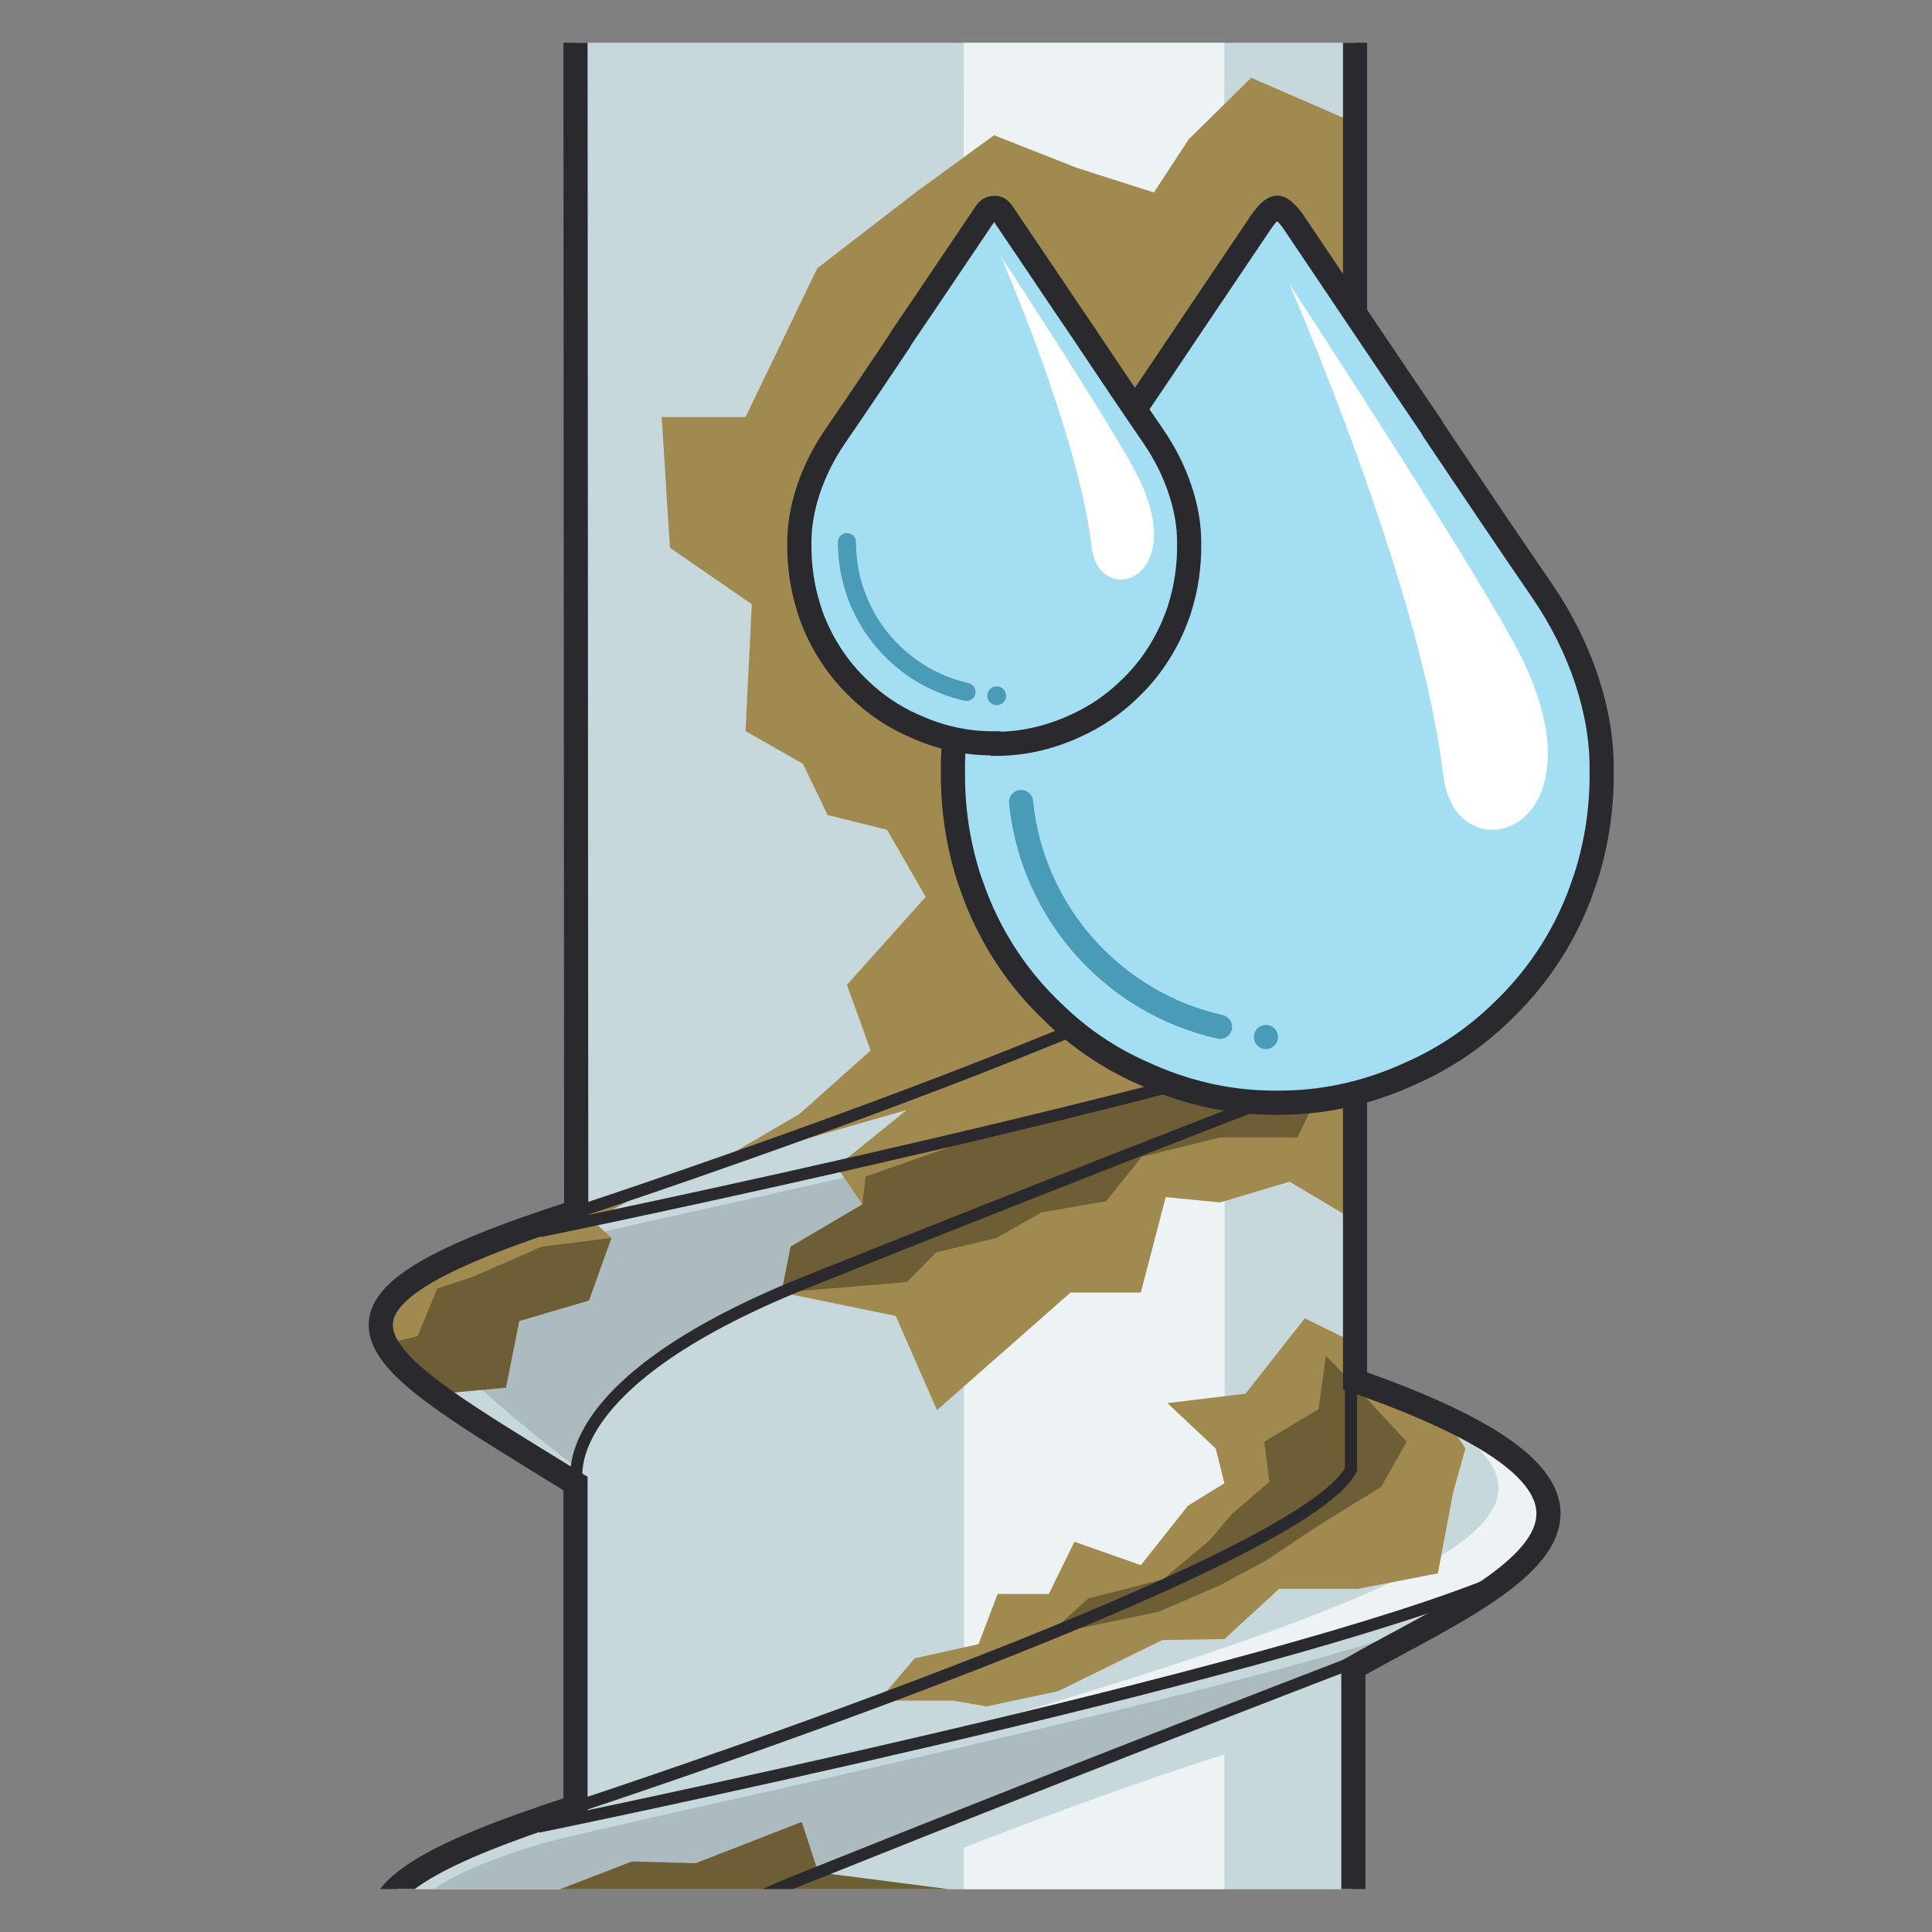
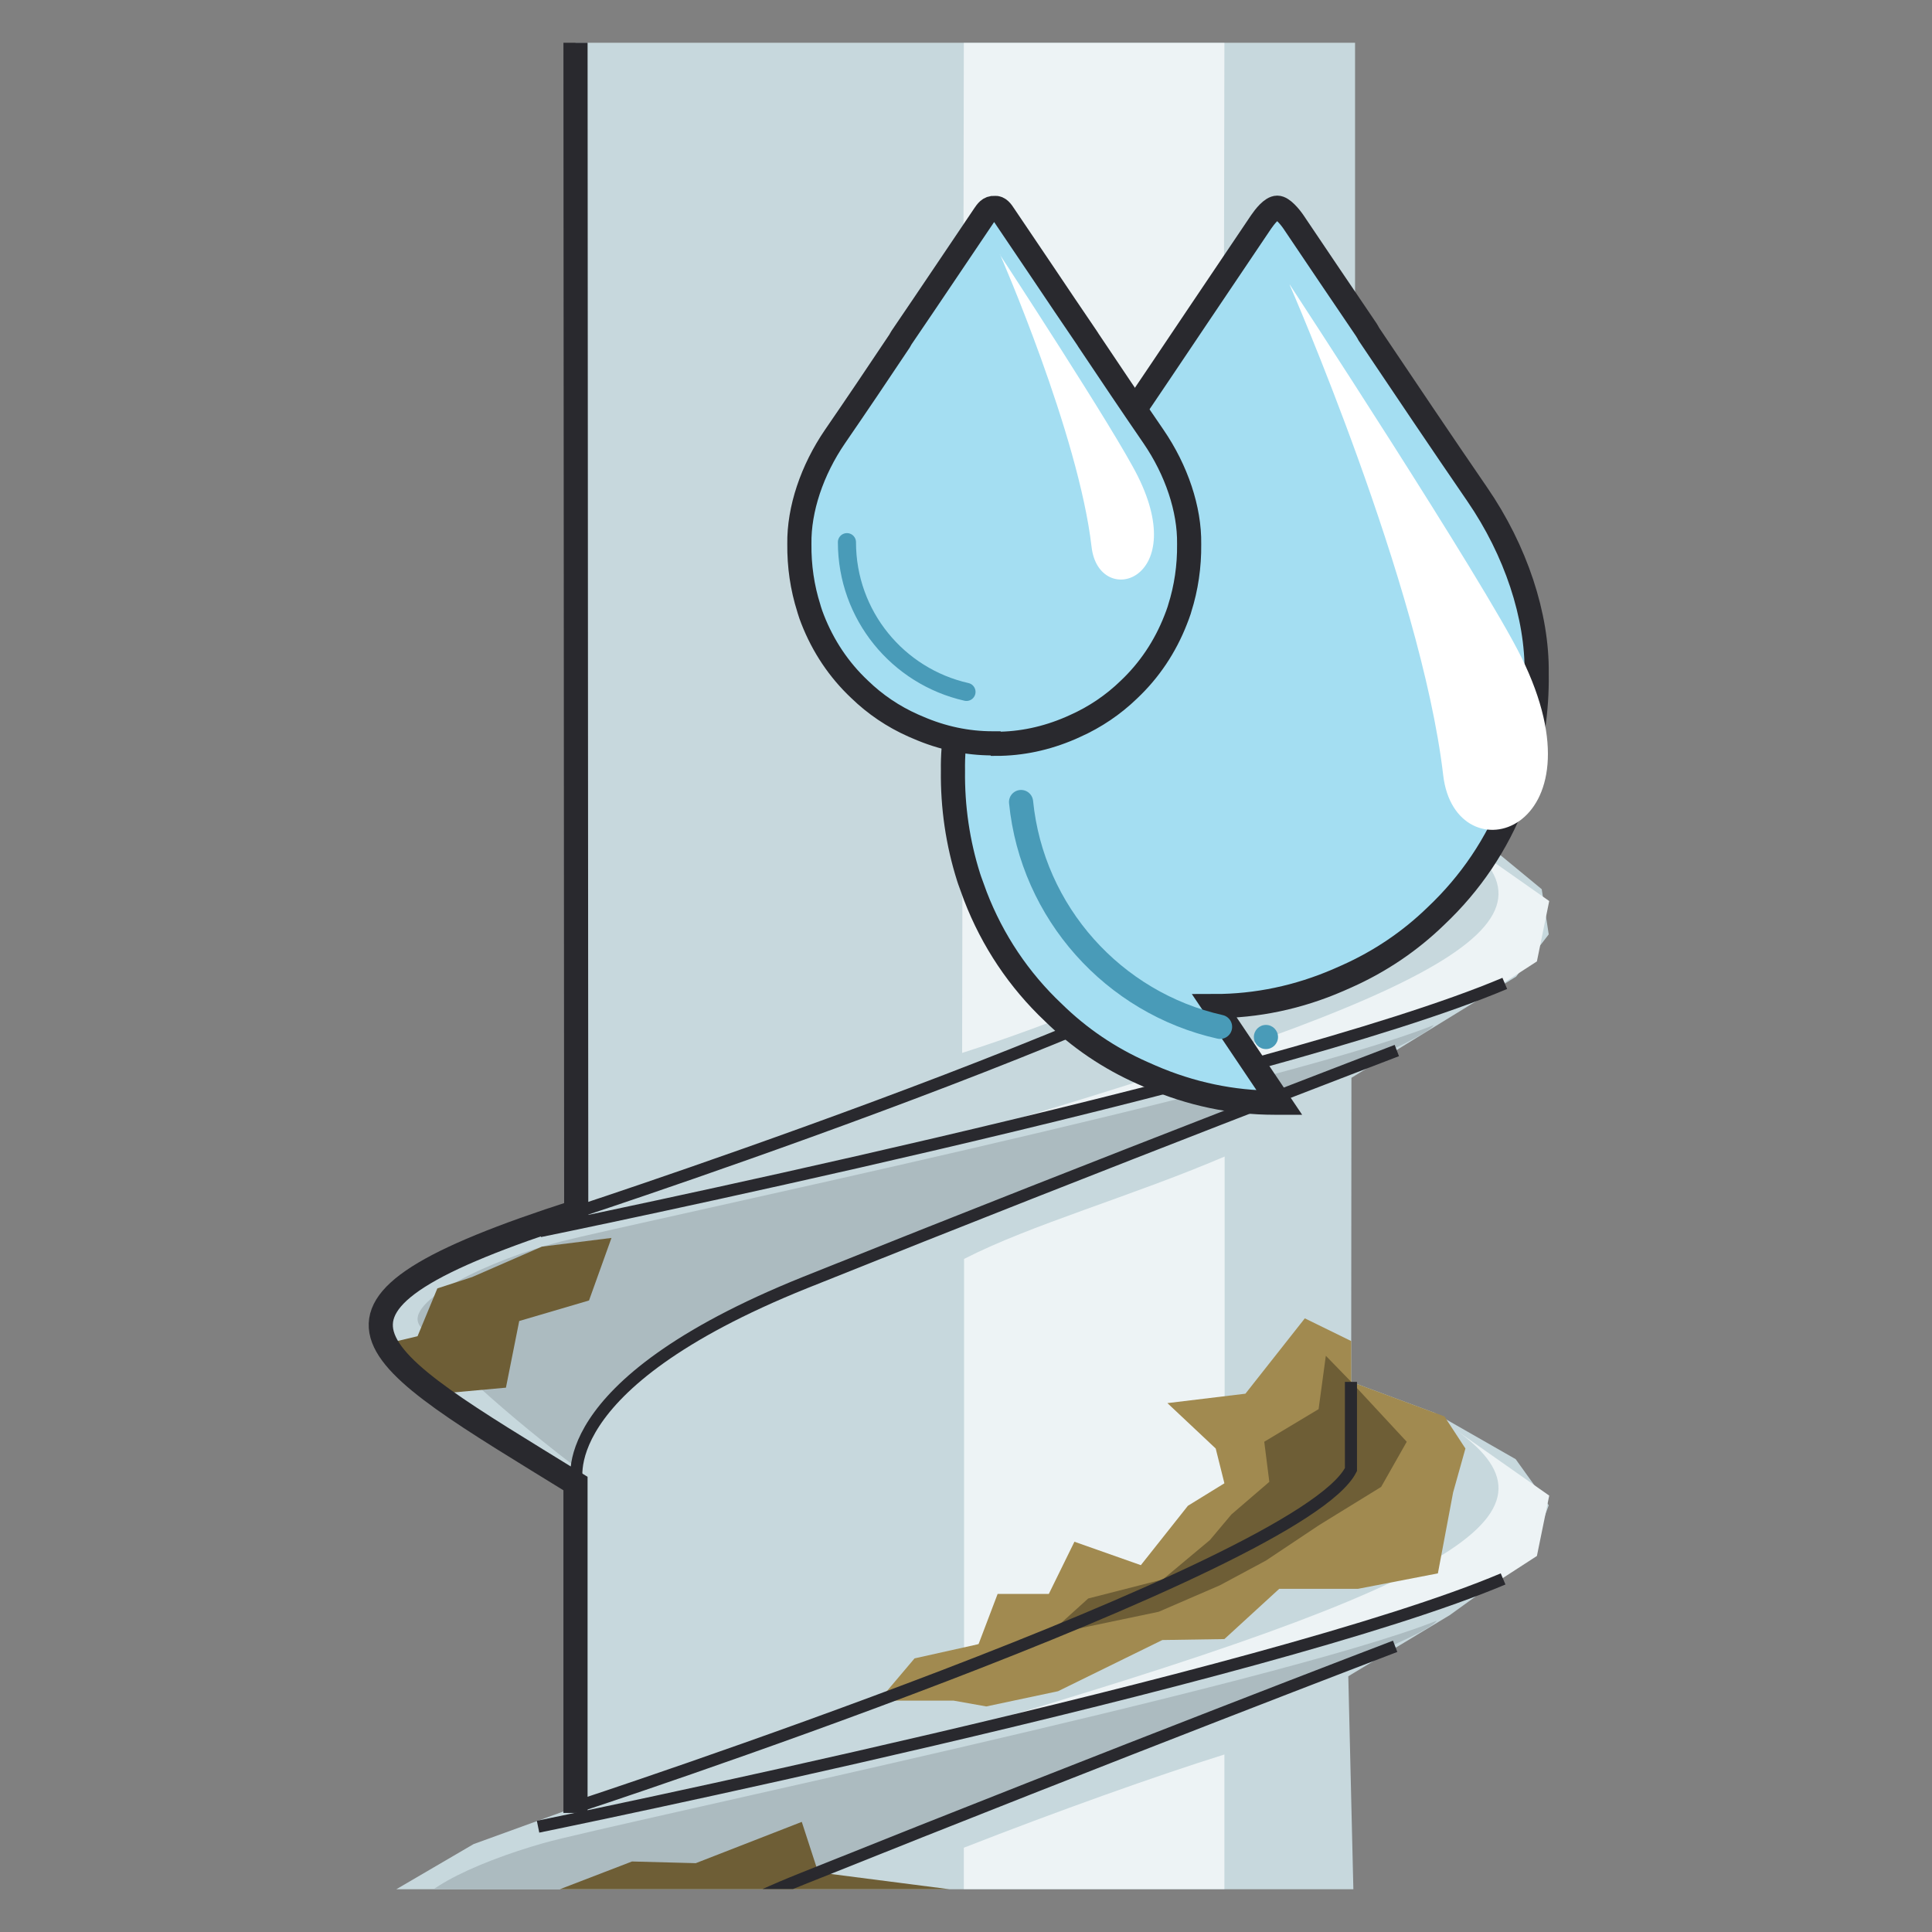
<svg xmlns="http://www.w3.org/2000/svg" id="Layer_2" viewBox="0 0 80 80">
  <rect x="0" y="0" width="80" height="80" fill="#808080" stroke="none" />
  <defs>
    <style>
      .cls-1 {
        fill: #6e5e36;
      }

      .cls-2 {
        fill: #edf3f5;
      }

      .cls-3 {
        stroke-width: .75px;
      }

      .cls-3, .cls-4, .cls-5, .cls-6, .cls-7, .cls-8 {
        fill: none;
      }

      .cls-3, .cls-6 {
        stroke: #499bb8;
        stroke-linecap: round;
      }

      .cls-3, .cls-6, .cls-9, .cls-7 {
        stroke-miterlimit: 10;
      }

      .cls-10 {
        fill: #499bb8;
      }

      .cls-11 {
        fill: #fff;
      }

      .cls-12 {
        fill: #c7d8dd;
      }

      .cls-13 {
        fill: #acbbc0;
      }

      .cls-5, .cls-9, .cls-7, .cls-8 {
        stroke: #29292e;
      }

      .cls-9 {
        fill: #a4def2;
      }

      .cls-14 {
        fill: #a18a50;
      }

      .cls-15 {
        clip-path: url(#clippath);
      }

      .cls-8 {
        stroke-width: .5px;
      }
    </style>
    <clipPath id="clippath">
      <rect class="cls-4" y="1.77" width="80" height="76.45" />
    </clipPath>
  </defs>
  <g id="icons">
    <g>
      <polygon class="cls-12" points="23.83 1.77 56.11 1.77 56.11 32.42 61.39 34.8 63.84 36.82 64.13 38.69 62.78 40.44 55.96 44.63 55.95 57.22 59.4 58.5 62.76 60.42 64.13 62.33 63.33 64.5 60.03 66.88 55.83 69.41 56.04 78.23 16.41 78.23 19.61 76.36 23.66 74.89 23.65 61.33 17.72 57.46 16.24 55.92 15.7 54.36 17.19 52.99 19.94 51.6 23.41 50.34 23.83 1.77" />
      <path class="cls-2" d="M50.7,72.65v5.57h-10.79v-1.71c3.83-1.5,8.03-3,10.79-3.86Z" />
      <path class="cls-2" d="M39.49,47.1l13.77-3.41,7.8-2.21,2.58-1.67.51-2.5-4.06-2.85c5.16,3.51.74,6.42-20.59,12.64Z" />
      <path class="cls-2" d="M39.49,71.72l13.77-3.41,7.8-2.21,2.58-1.67.51-2.5-4.06-2.85c5.16,3.51.74,6.42-20.59,12.64Z" />
      <path class="cls-2" d="M50.63,39.1l.07-37.32h-10.79l-.07,41.82c3.86-1.24,7.46-2.74,10.79-4.49Z" />
      <path class="cls-2" d="M39.92,68.3v-16.17c2.76-1.42,6.93-2.59,10.79-4.24v15.74c-1.99,1.05-5.39,2.69-10.79,4.66Z" />
      <path class="cls-13" d="M23.91,60.8s-4.6-3.44-6.51-5.88c-.8-1.02,2.99-2.79,5.82-3.51,3.12-.8,29.63-6.36,36.14-8.96-.6,1.18-23.6,9.69-29.61,12.36-4.97,2.2-5.85,6.01-5.85,6.01Z" />
-       <polygon class="cls-14" points="56.11 5.09 51.81 3.22 49.22 5.77 47.78 7.97 44.59 6.95 41.16 5.6 37.91 7.97 33.84 11.11 30.87 17.27 27.4 17.27 27.74 22.68 31.13 25.02 30.87 30.27 33.25 31.63 34.27 33.75 36.73 34.36 38.33 37.14 35.07 40.78 36.05 43.5 33.1 46.13 29.37 48.31 37.55 45.96 34.64 48.31 35.71 49.87 32.74 51.62 32.36 53.52 37.09 54.49 38.8 58.39 44.33 53.52 47.24 53.52 48.27 49.57 50.52 49.79 53.4 48.93 55.81 50.37 56.11 5.09" />
-       <polygon class="cls-14" points="18.2 57.71 20.95 57.46 21.5 54.7 24.39 53.85 24.81 52.54 25.32 51.26 24.53 50.53 27.4 49 19.94 51.6 16.25 53.68 16.24 55.92 18.2 57.71" />
      <polygon class="cls-14" points="55.95 55.53 54.03 54.59 51.57 57.71 48.34 58.1 50.34 59.98 50.7 61.42 49.19 62.35 47.24 64.81 44.49 63.84 43.43 66 41.31 66 40.52 68.08 37.87 68.67 36.39 70.42 39.49 70.42 40.84 70.66 43.81 70.03 48.13 67.91 50.7 67.87 52.97 65.79 56.23 65.79 59.54 65.15 60.17 61.8 60.68 59.98 59.81 58.65 55.95 57.22 55.95 55.53" />
      <polygon class="cls-1" points="54.9 56.14 54.6 58.35 52.35 59.7 52.56 61.36 50.99 62.71 50.1 63.77 48.15 65.4 45.06 66.19 43.39 67.7 47.98 66.74 50.52 65.64 52.42 64.62 54.64 63.14 57.19 61.57 58.25 59.7 55.95 57.22 54.9 56.14" />
      <polygon class="cls-1" points="15.86 55.67 18.2 57.71 20.95 57.46 21.5 54.7 24.39 53.85 25.32 51.26 22.44 51.62 19.55 52.88 18.11 53.35 17.29 55.33 15.86 55.67" />
-       <polygon class="cls-1" points="38.76 51.86 41.27 51.26 43.13 50.2 45.8 49.74 47.28 47.9 50.52 47.1 53.73 47.1 54.41 45.66 50.06 45.36 48.54 44.96 41.66 46.68 35.84 48.72 35.71 49.87 32.74 51.62 32.36 53.52 37.55 53.09 38.76 51.86" />
      <g class="cls-15">
        <path class="cls-13" d="M17.29,79.58c-.8-1.02,2.39-2.46,5.21-3.26s30.47-6.6,36.99-9.21c-.6,1.18-23.4,8.89-29.1,12.15-1.33.76-13.09.31-13.09.31Z" />
        <polygon class="cls-1" points="23.18 78.23 26.17 77.08 28.81 77.15 33.2 75.44 33.88 77.53 39.32 78.23 23.18 78.23" />
        <g>
          <g>
            <path class="cls-8" d="M22.35,50.98s30.4-6.21,39.96-10.26M23.91,61.48s-1.27-4.07,9.42-8.37c13.11-5.26,24.51-9.61,24.51-9.61M23.91,50.18s30.02-9.85,32.11-13.98v-3.63" />
            <path class="cls-5" d="M23.83,75.07v-13.64c-8.85-5.46-12.51-7.22.03-11.25l-.03-49.15" />
          </g>
          <g>
-             <path class="cls-7" d="M56.11,1.18v31.36c14.91,5.21,5.53,8.72,0,11.89v12.75c14.91,5.21,5.46,8.71-.07,11.88v10.43M23.83,74.83c-5.79,1.86-8.12,3.25-8.08,4.75" />
            <path class="cls-8" d="M22.28,75.64s30.4-6.21,39.96-10.26M30.03,79.24c.93-.48,2-.97,3.23-1.46,13.11-5.26,24.51-9.61,24.51-9.61M23.83,74.83s30.02-9.85,32.11-13.98v-3.63" />
          </g>
        </g>
      </g>
      <rect class="cls-4" width="80" height="80" />
      <g>
-         <path class="cls-9" d="M52.98,45.66h-.21c-1.73,0-3.46-.36-5.12-1.08l-.34-.15c-1.38-.61-2.62-1.45-3.69-2.5-1.43-1.35-2.52-2.98-3.23-4.82-.08-.22-.16-.44-.24-.66l-.04-.12c-.45-1.42-.67-2.91-.65-4.43-.04-2.38.86-5.08,2.46-7.42,1.5-2.19,2.98-4.39,4.46-6.59.03-.05.07-.13.13-.23,1.04-1.52,2.06-3.05,3.09-4.58l2.62-3.89c.15-.22.44-.59.67-.59.21,0,.52.37.67.59l2.69,4c1,1.49,2.01,2.98,3.02,4.47.04.07.08.13.11.19,1.52,2.26,2.99,4.45,4.48,6.62,1.6,2.33,2.49,5.03,2.46,7.41v.03c.02,1.51-.2,3-.65,4.41l-.04.11c-.08.24-.16.46-.24.68-.71,1.84-1.8,3.46-3.24,4.82-1.07,1.04-2.31,1.88-3.7,2.5l-.34.15c-1.66.72-3.39,1.08-5.13,1.08Z" />
+         <path class="cls-9" d="M52.98,45.66h-.21c-1.73,0-3.46-.36-5.12-1.08l-.34-.15c-1.38-.61-2.62-1.45-3.69-2.5-1.43-1.35-2.52-2.98-3.23-4.82-.08-.22-.16-.44-.24-.66l-.04-.12c-.45-1.42-.67-2.91-.65-4.43-.04-2.38.86-5.08,2.46-7.42,1.5-2.19,2.98-4.39,4.46-6.59.03-.05.07-.13.13-.23,1.04-1.52,2.06-3.05,3.09-4.58l2.62-3.89c.15-.22.44-.59.67-.59.21,0,.52.37.67.59c1,1.49,2.01,2.98,3.02,4.47.04.07.08.13.11.19,1.52,2.26,2.99,4.45,4.48,6.62,1.6,2.33,2.49,5.03,2.46,7.41v.03c.02,1.51-.2,3-.65,4.41l-.04.11c-.08.24-.16.46-.24.68-.71,1.84-1.8,3.46-3.24,4.82-1.07,1.04-2.31,1.88-3.7,2.5l-.34.15c-1.66.72-3.39,1.08-5.13,1.08Z" />
        <circle class="cls-10" cx="52.42" cy="42.94" r=".5" />
        <path class="cls-11" d="M53.4,11.79s5.44,12.44,6.36,20.31c.5,4.28,6.84,2.4,3.23-4.9-1.56-3.16-9.58-15.41-9.58-15.41Z" />
        <path class="cls-6" d="M42.28,33.21c.46,4.59,3.83,8.32,8.24,9.31" />
        <path class="cls-9" d="M41.22,30.78h-.13c-1.04,0-2.08-.22-3.07-.65l-.21-.09c-.83-.37-1.57-.87-2.22-1.5-.86-.81-1.51-1.79-1.94-2.89-.05-.13-.1-.26-.14-.4l-.02-.07c-.27-.85-.4-1.74-.39-2.66-.02-1.43.52-3.05,1.48-4.45.9-1.31,1.79-2.63,2.67-3.95.02-.03.04-.08.08-.14.62-.91,1.24-1.83,1.86-2.75l1.57-2.33c.09-.13.2-.31.43-.29.17-.02.29.15.38.29l1.62,2.4c.6.89,1.2,1.79,1.81,2.68.03.04.05.08.07.11.91,1.36,1.79,2.67,2.69,3.98.96,1.4,1.5,3.02,1.48,4.45v.02c.01.9-.12,1.8-.39,2.65l-.02.07c-.05.14-.09.27-.15.41-.43,1.1-1.08,2.08-1.94,2.89-.64.62-1.39,1.13-2.22,1.5l-.2.09c-1,.43-2.03.65-3.08.65Z" />
        <path class="cls-11" d="M41.41,10.54s3.25,7.42,3.79,12.11c.3,2.55,4.08,1.43,1.92-2.92-.93-1.88-5.72-9.19-5.72-9.19Z" />
-         <circle class="cls-10" cx="41.27" cy="28.81" r=".39" />
        <path class="cls-3" d="M35.07,22.45c0,3.03,2.11,5.56,4.95,6.2" />
      </g>
    </g>
  </g>
</svg>